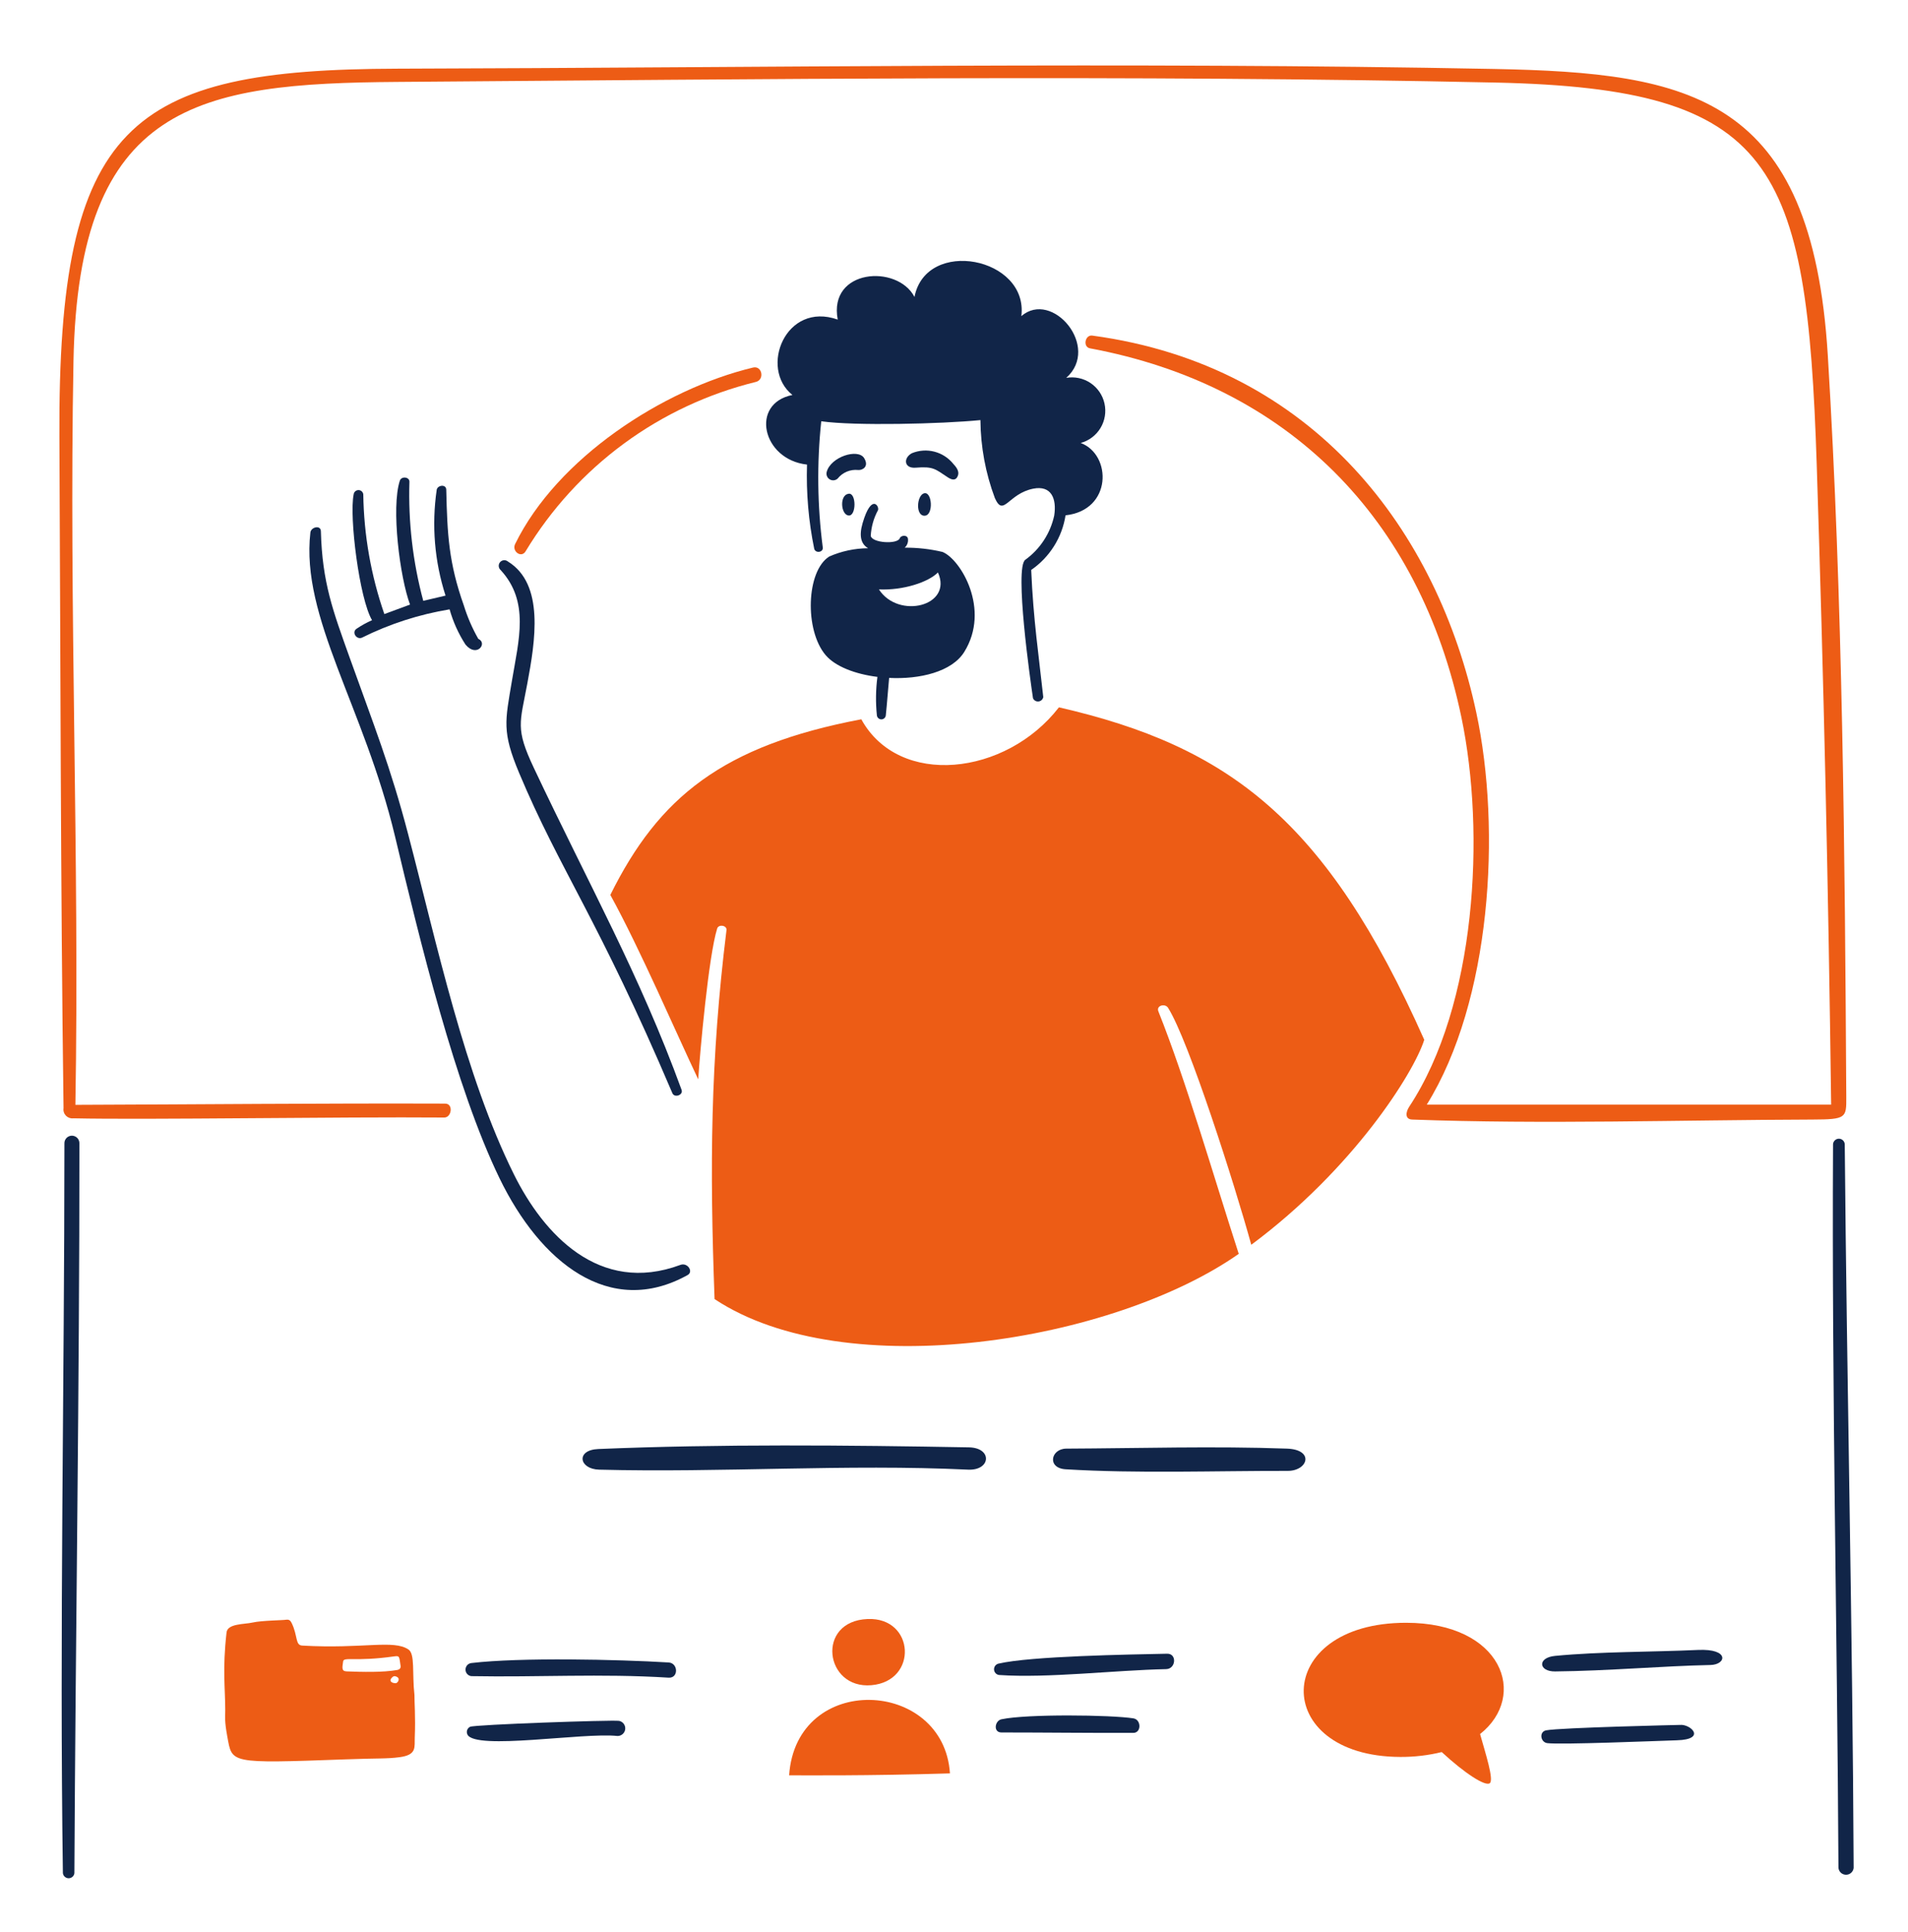
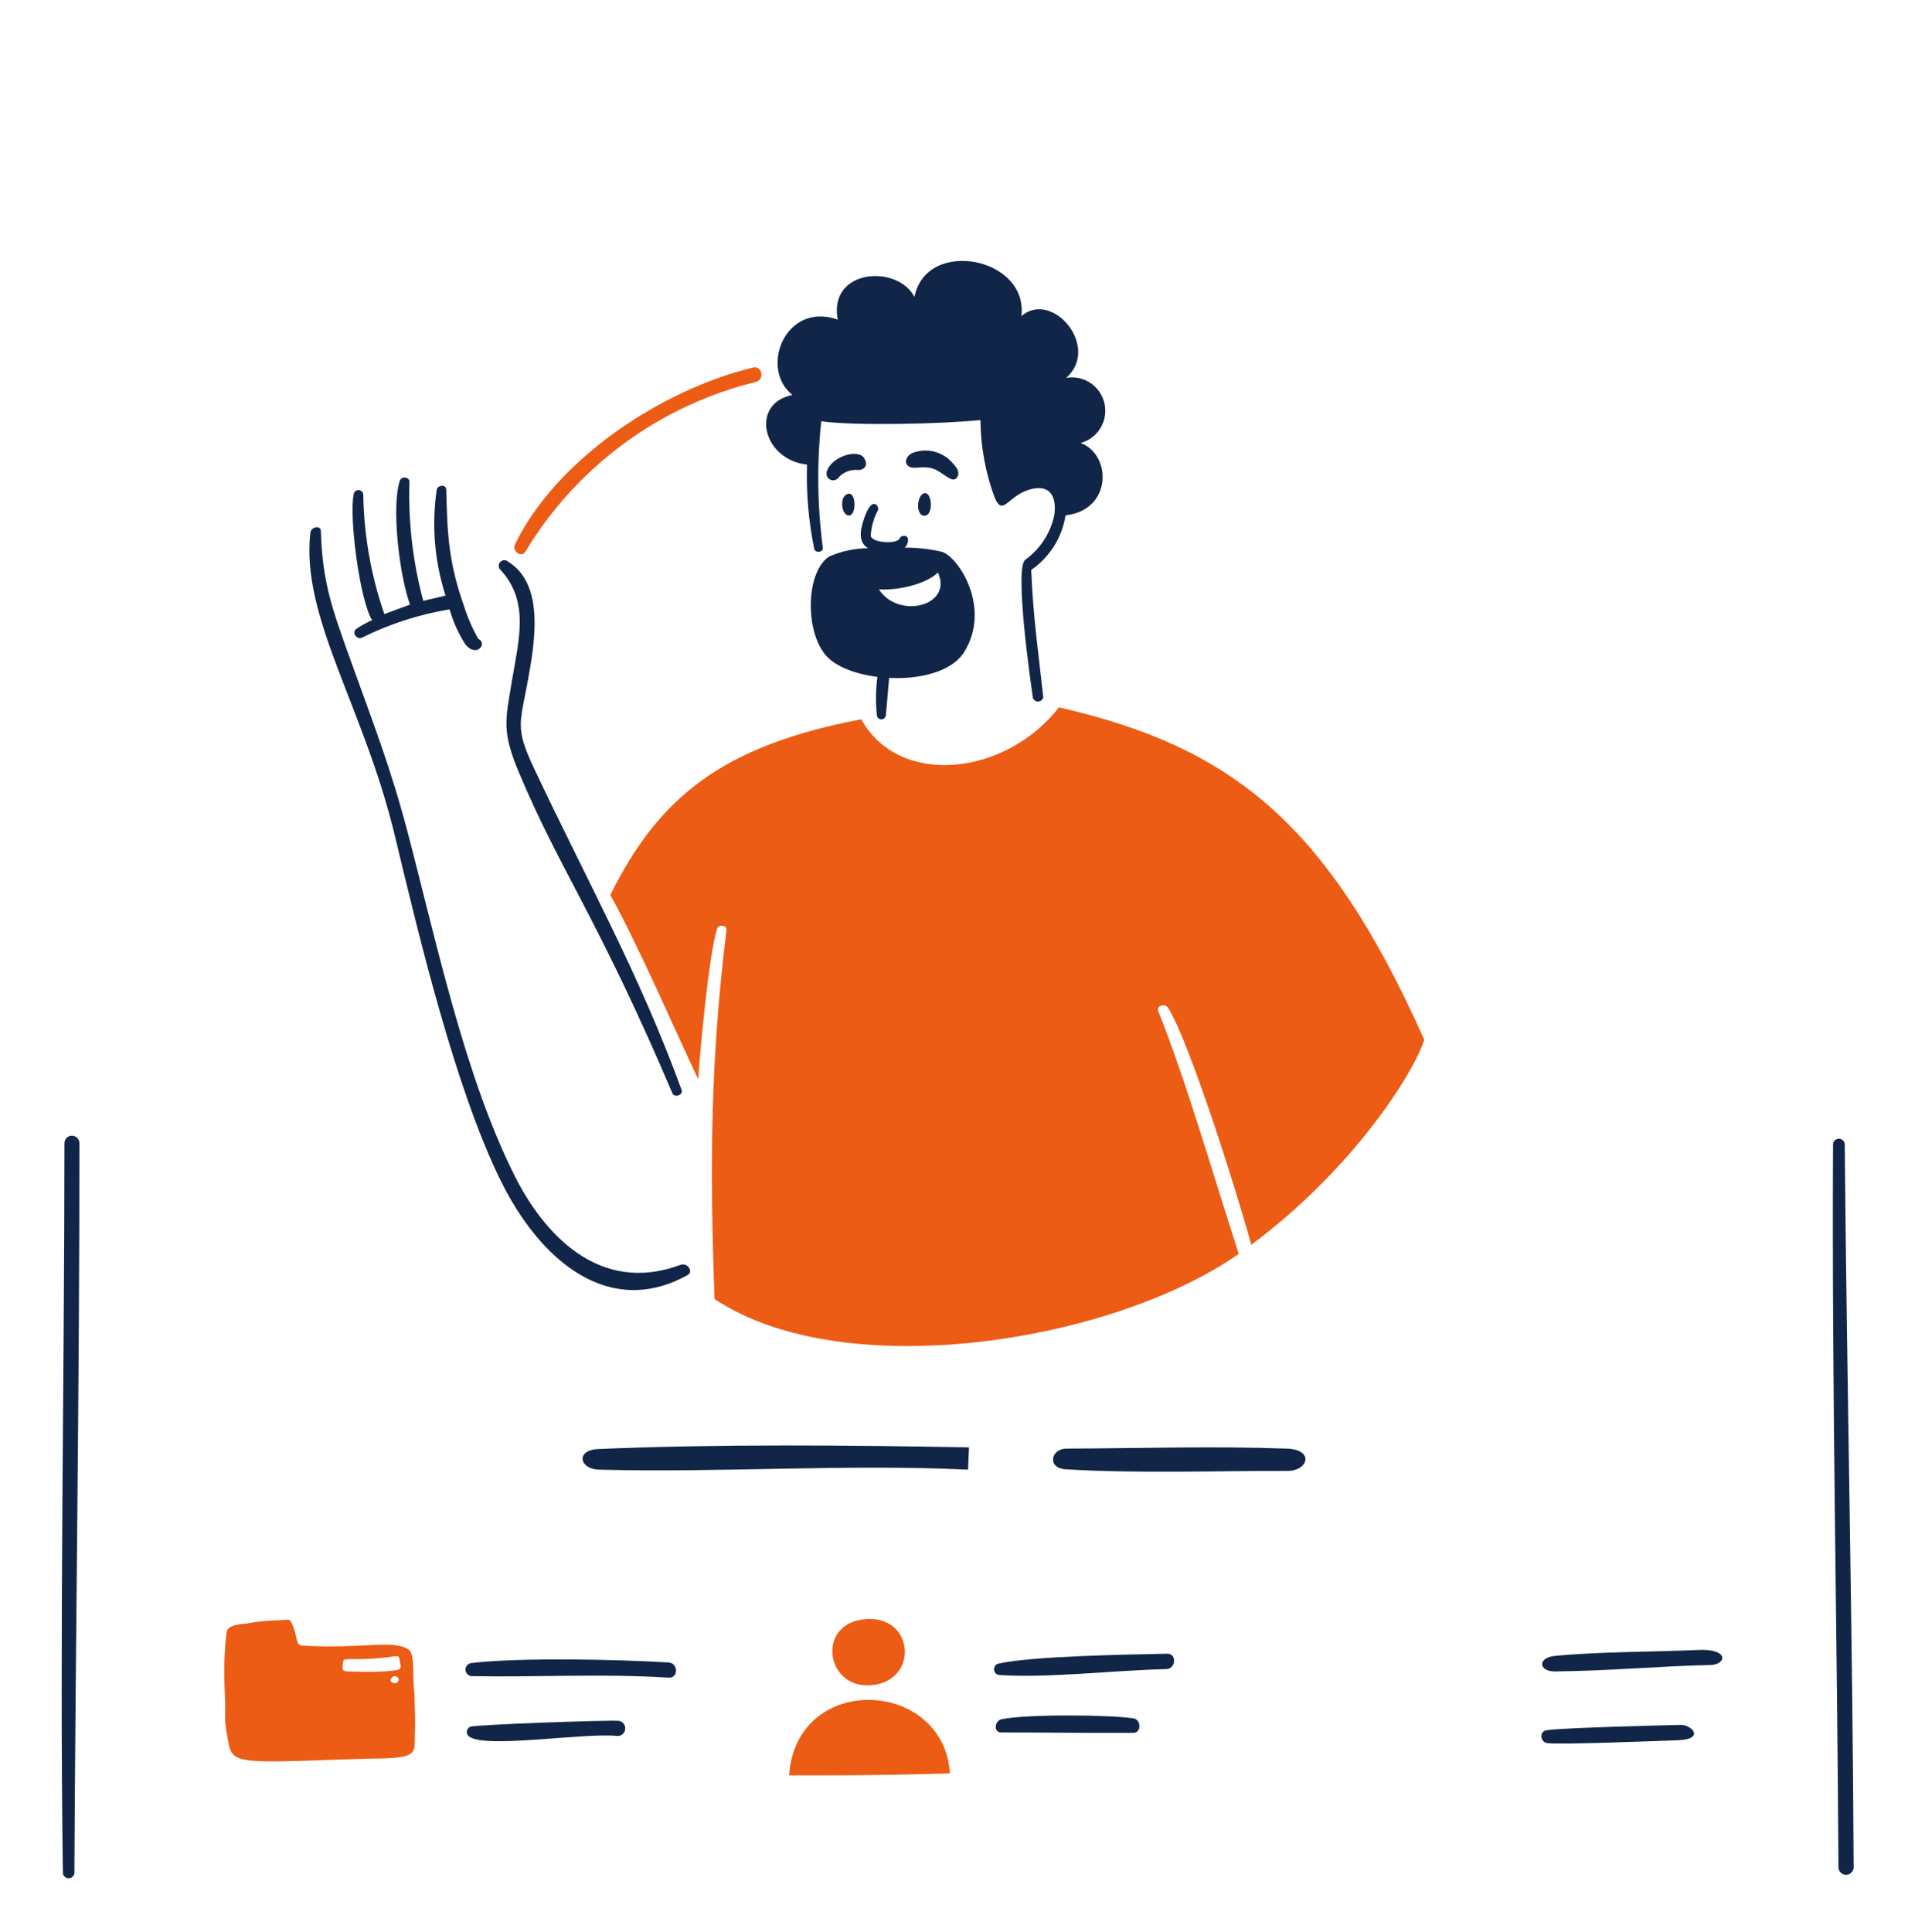
<svg xmlns="http://www.w3.org/2000/svg" width="80" height="81" viewBox="0 0 80 81" fill="none">
  <path d="M40.164 19.94C40.234 19.752 40.089 19.573 39.967 19.442C39.764 19.192 39.486 19.013 39.173 18.933C38.861 18.853 38.53 18.877 38.232 19C37.865 19.2 37.904 19.646 38.392 19.606C39.147 19.544 39.217 19.669 39.739 20.01C39.912 20.122 40.08 20.165 40.164 19.94Z" fill="#112548" />
  <path d="M35.575 21.61C35.912 21.655 35.912 20.634 35.575 20.7C35.193 20.755 35.251 21.567 35.575 21.61Z" fill="#112548" />
  <path d="M36.767 29.993C36.773 30.038 36.795 30.08 36.83 30.11C36.864 30.14 36.908 30.157 36.954 30.157C36.999 30.157 37.043 30.14 37.078 30.11C37.112 30.08 37.134 30.038 37.14 29.993C37.195 29.469 37.231 28.943 37.28 28.419C38.569 28.485 39.912 28.16 40.428 27.333C41.543 25.545 40.277 23.444 39.518 23.138C38.998 23.015 38.466 22.955 37.932 22.959C37.981 22.916 38.019 22.862 38.043 22.801C38.067 22.741 38.077 22.675 38.071 22.61C38.071 22.419 37.787 22.416 37.723 22.57C37.617 22.825 36.563 22.764 36.509 22.464C36.529 22.087 36.633 21.719 36.813 21.387C36.881 21.232 36.541 20.659 36.17 21.924C36.003 22.491 36.112 22.816 36.4 22.983C35.839 22.986 35.285 23.104 34.771 23.329C33.801 23.935 33.728 26.422 34.62 27.466C35.026 27.942 35.863 28.261 36.789 28.376C36.718 28.912 36.711 29.455 36.767 29.993ZM39.324 23.993C39.97 25.407 37.671 25.974 36.852 24.709C37.862 24.755 38.927 24.409 39.332 23.993H39.324Z" fill="#112548" />
  <path d="M38.72 20.689C38.44 20.808 38.389 21.6 38.747 21.62C39.166 21.643 39.087 20.535 38.72 20.689Z" fill="#112548" />
  <path d="M35.981 19.703C36.145 19.721 36.457 19.57 36.233 19.206C35.974 18.785 34.829 19.15 34.662 19.785C34.647 19.844 34.651 19.906 34.674 19.962C34.697 20.018 34.737 20.065 34.789 20.096C34.841 20.127 34.902 20.141 34.962 20.135C35.022 20.128 35.079 20.103 35.123 20.061C35.224 19.934 35.356 19.835 35.506 19.772C35.656 19.709 35.82 19.686 35.981 19.703Z" fill="#112548" />
  <path d="M33.837 19.476C33.8 20.662 33.901 21.848 34.14 23.01C34.199 23.206 34.526 23.159 34.498 22.949C34.269 21.195 34.248 19.419 34.434 17.66C35.83 17.86 39.488 17.772 41.108 17.611C41.117 18.728 41.322 19.835 41.714 20.881C42.079 21.698 42.263 20.697 43.322 20.486C44.081 20.336 44.311 20.902 44.202 21.612C44.04 22.359 43.608 23.02 42.988 23.468C42.529 23.803 43.203 28.548 43.313 29.274C43.333 29.318 43.366 29.354 43.408 29.378C43.45 29.401 43.499 29.411 43.547 29.405C43.595 29.4 43.64 29.379 43.675 29.346C43.711 29.313 43.734 29.269 43.743 29.222C43.558 27.514 43.325 25.974 43.237 23.893C43.62 23.629 43.945 23.29 44.193 22.896C44.441 22.503 44.605 22.062 44.677 21.603C46.637 21.39 46.621 19.061 45.314 18.57C45.66 18.474 45.957 18.25 46.143 17.942C46.328 17.634 46.388 17.267 46.31 16.916C46.232 16.565 46.022 16.258 45.724 16.057C45.425 15.857 45.061 15.779 44.707 15.84C46.16 14.548 44.119 12.133 42.824 13.252C43.127 10.783 38.832 9.949 38.343 12.448C37.623 11.068 34.722 11.272 35.125 13.398C32.941 12.622 31.819 15.438 33.226 16.558C31.44 16.91 31.95 19.267 33.837 19.476Z" fill="#112548" />
  <path d="M28.832 53.451C29.084 53.311 28.832 52.914 28.529 53.026C25.119 54.291 22.789 51.728 21.552 49.24C19.477 45.064 18.32 39.573 17.109 34.954C16.37 32.136 15.676 30.405 14.649 27.535C13.966 25.624 13.51 24.425 13.454 22.269C13.447 21.996 13.04 22.093 13.014 22.324C12.605 25.884 15.261 29.622 16.563 35.063C17.594 39.374 19.081 45.555 20.946 49.398C22.651 52.911 25.56 55.27 28.832 53.451Z" fill="#112548" />
  <path d="M14.946 26.361C14.737 26.506 14.946 26.825 15.171 26.734C16.331 26.157 17.572 25.756 18.851 25.545C18.998 26.068 19.223 26.566 19.518 27.022C19.991 27.589 20.459 26.96 20.055 26.782C19.802 26.339 19.599 25.869 19.448 25.382C18.817 23.602 18.753 22.414 18.711 20.529C18.705 20.286 18.349 20.335 18.311 20.529C18.093 22.018 18.219 23.537 18.681 24.969L17.747 25.188C17.309 23.561 17.114 21.878 17.167 20.195C17.172 19.992 16.831 19.949 16.764 20.152C16.395 21.283 16.764 24.199 17.192 25.345L16.115 25.743C15.555 24.127 15.257 22.433 15.232 20.723C15.226 20.674 15.202 20.628 15.165 20.596C15.128 20.563 15.08 20.545 15.031 20.545C14.981 20.545 14.933 20.563 14.896 20.596C14.859 20.628 14.835 20.674 14.829 20.723C14.635 21.663 15.069 25.103 15.599 26C15.371 26.1 15.152 26.22 14.946 26.361Z" fill="#112548" />
  <path d="M21.464 28.543C21.181 30.235 21.038 30.668 21.768 32.407C23.49 36.507 25.065 38.48 28.192 45.828C28.281 46.038 28.659 45.908 28.577 45.686C26.806 40.833 24.743 37.191 22.38 32.185C21.603 30.537 21.8 30.316 22.108 28.665C22.44 26.885 22.84 24.493 21.298 23.54C21.25 23.5 21.188 23.48 21.126 23.485C21.064 23.491 21.006 23.52 20.966 23.568C20.926 23.616 20.906 23.678 20.912 23.74C20.917 23.802 20.947 23.86 20.994 23.9C22.208 25.224 21.754 26.81 21.464 28.543Z" fill="#112548" />
-   <path d="M40.628 60.675C35.557 60.583 30.148 60.532 25.083 60.745C24.133 60.785 24.276 61.588 25.119 61.61C30.249 61.744 35.494 61.367 40.589 61.61C41.547 61.655 41.62 60.694 40.628 60.675Z" fill="#112548" />
+   <path d="M40.628 60.675C35.557 60.583 30.148 60.532 25.083 60.745C24.133 60.785 24.276 61.588 25.119 61.61C30.249 61.744 35.494 61.367 40.589 61.61Z" fill="#112548" />
  <path d="M53.96 60.728C50.927 60.618 47.748 60.714 44.709 60.728C44.059 60.731 43.887 61.547 44.684 61.595C47.696 61.777 50.957 61.657 53.987 61.662C54.848 61.664 55.12 60.77 53.96 60.728Z" fill="#112548" />
  <path d="M70.436 72.311C70.403 72.311 65.424 72.424 64.827 72.538C64.524 72.597 64.587 73.04 64.879 73.075C65.468 73.145 69.347 72.986 70.311 72.955C71.567 72.919 70.888 72.265 70.436 72.311Z" fill="#112548" />
  <path d="M48.939 69.326C47.365 69.359 43.215 69.425 41.863 69.742C41.808 69.755 41.76 69.788 41.726 69.833C41.693 69.879 41.676 69.935 41.679 69.991C41.682 70.048 41.705 70.101 41.744 70.143C41.782 70.184 41.834 70.211 41.89 70.218C43.941 70.358 46.719 70.018 48.894 69.972C49.307 69.964 49.355 69.318 48.939 69.326Z" fill="#112548" />
  <path d="M71.191 69.168C69.271 69.257 67.087 69.235 65.203 69.417C64.448 69.49 64.509 70.076 65.203 70.069C67.423 70.047 69.69 69.841 71.719 69.799C72.383 69.785 72.532 69.106 71.191 69.168Z" fill="#112548" />
  <path d="M25.957 72.141C25.616 72.098 19.917 72.296 19.711 72.389C19.682 72.403 19.656 72.422 19.635 72.446C19.614 72.47 19.597 72.498 19.587 72.528C19.576 72.558 19.572 72.59 19.574 72.622C19.576 72.654 19.585 72.685 19.599 72.714C19.925 73.386 24.491 72.616 25.887 72.775C25.967 72.777 26.045 72.749 26.106 72.696C26.166 72.643 26.205 72.57 26.214 72.49C26.223 72.41 26.201 72.33 26.153 72.265C26.106 72.201 26.036 72.156 25.957 72.141Z" fill="#112548" />
  <path d="M47.52 72.035C46.578 71.888 43.052 71.847 41.988 72.075C41.708 72.135 41.636 72.627 41.988 72.627C43.835 72.627 45.688 72.651 47.517 72.645C47.863 72.644 47.857 72.088 47.52 72.035Z" fill="#112548" />
  <path d="M28.035 69.693C25.893 69.564 21.82 69.474 19.763 69.717C19.696 69.725 19.633 69.757 19.588 69.808C19.543 69.858 19.518 69.924 19.518 69.992C19.518 70.06 19.543 70.125 19.588 70.176C19.633 70.226 19.696 70.259 19.763 70.266C22.557 70.318 25.193 70.152 28.035 70.33C28.456 70.356 28.44 69.718 28.035 69.693Z" fill="#112548" />
  <path d="M77.348 47.972C77.346 47.909 77.319 47.849 77.273 47.805C77.227 47.761 77.166 47.736 77.102 47.736C77.039 47.736 76.978 47.761 76.932 47.805C76.886 47.849 76.859 47.909 76.857 47.972C76.803 58.349 77.034 68.316 77.084 78.304C77.092 78.383 77.129 78.457 77.188 78.51C77.247 78.563 77.323 78.592 77.403 78.592C77.482 78.592 77.558 78.563 77.617 78.51C77.676 78.457 77.713 78.383 77.721 78.304C77.676 68.306 77.436 58.062 77.348 47.972Z" fill="#112548" />
  <path d="M2.701 47.936C2.701 58.021 2.492 68.407 2.637 78.526C2.645 78.585 2.673 78.639 2.718 78.678C2.762 78.717 2.819 78.739 2.878 78.739C2.938 78.739 2.995 78.717 3.039 78.678C3.084 78.639 3.112 78.585 3.119 78.526C3.165 68.774 3.335 58.028 3.329 47.933C3.33 47.891 3.323 47.849 3.307 47.809C3.292 47.77 3.269 47.734 3.24 47.704C3.21 47.674 3.175 47.65 3.136 47.634C3.097 47.617 3.055 47.609 3.013 47.609C2.971 47.61 2.929 47.618 2.891 47.635C2.852 47.652 2.817 47.676 2.788 47.706C2.759 47.737 2.736 47.773 2.721 47.812C2.706 47.852 2.699 47.894 2.701 47.936Z" fill="#112548" />
  <path d="M48.976 42.249C49.843 43.623 51.779 49.687 52.464 52.183C56.738 49.007 59.277 44.983 59.717 43.59C55.619 34.375 51.527 31.29 44.4 29.652C42.177 32.525 37.694 33.026 36.113 30.153C30.291 31.259 27.622 33.417 25.59 37.517C26.83 39.762 28.377 43.365 29.275 45.246C29.351 44.084 29.711 40.072 30.07 38.926C30.131 38.732 30.485 38.793 30.461 38.99C29.785 44.45 29.755 48.888 29.961 54.459C35.445 58.099 46.695 56.243 51.939 52.563C50.829 49.13 49.735 45.324 48.569 42.396C48.471 42.15 48.85 42.05 48.976 42.249Z" fill="#ED5C15" />
  <path d="M17.391 72.826C17.372 73.236 17.495 73.566 16.754 73.664C16.198 73.738 15.886 73.701 14.448 73.756C9.573 73.933 9.738 73.921 9.53 72.796C9.408 72.123 9.444 72.019 9.444 71.695C9.444 70.765 9.322 69.988 9.499 68.434C9.542 68.055 10.252 68.098 10.595 68.018C10.968 67.933 11.855 67.926 11.995 67.902C12.13 67.884 12.179 67.939 12.234 68.049C12.491 68.587 12.374 68.972 12.674 68.985C15.231 69.132 16.497 68.722 17.128 69.15C17.409 69.346 17.274 70.129 17.378 71.064C17.372 71.315 17.427 71.988 17.391 72.826ZM16.669 70.006C16.754 69.988 16.809 69.927 16.797 69.841C16.736 69.443 16.761 69.407 16.534 69.437C14.883 69.67 14.412 69.443 14.387 69.651C14.357 69.884 14.301 70.061 14.534 70.067C15.195 70.092 16.039 70.116 16.669 70.006ZM16.577 70.563C16.663 70.569 16.754 70.428 16.699 70.343C16.663 70.294 16.571 70.257 16.516 70.269C16.467 70.281 16.381 70.373 16.375 70.416C16.357 70.52 16.479 70.557 16.577 70.563Z" fill="#ED5C15" />
  <path d="M33.087 74.423C33.694 74.423 36.336 74.45 39.83 74.343C39.573 70.365 33.385 70.079 33.087 74.423Z" fill="#ED5C15" />
  <path d="M36.536 70.646C38.505 70.476 38.356 67.794 36.382 67.871C34.2 67.955 34.571 70.816 36.536 70.646Z" fill="#ED5C15" />
-   <path d="M58.955 68.029C53.307 68.029 53.24 73.633 58.712 73.653C59.298 73.656 59.882 73.588 60.45 73.449C61.436 74.359 62.27 74.887 62.461 74.757C62.652 74.626 62.279 73.489 62.058 72.694C64.084 71.09 62.992 68.029 58.955 68.029Z" fill="#ED5C15" />
  <path d="M31.574 15.408C27.788 16.317 23.358 19.208 21.598 22.808C21.45 23.11 21.859 23.413 22.038 23.111C23.101 21.351 24.5 19.817 26.157 18.598C27.814 17.38 29.695 16.501 31.692 16.011C32.072 15.915 31.953 15.317 31.574 15.408Z" fill="#ED5C15" />
-   <path d="M77.412 45.996C77.354 35.756 77.262 25.106 76.638 14.902C75.973 4.007 70.875 3.051 62.656 2.891C47.244 2.591 32.032 2.837 16.656 2.879C5.416 2.909 2.425 5.169 2.491 18.302C2.538 27.648 2.539 37.124 2.664 46.456C2.655 46.513 2.66 46.571 2.677 46.625C2.694 46.679 2.724 46.729 2.763 46.77C2.803 46.811 2.851 46.842 2.905 46.862C2.959 46.881 3.016 46.888 3.073 46.881C6.23 46.949 14.233 46.813 18.63 46.848C18.934 46.85 19.022 46.267 18.664 46.265C13.507 46.247 8.33 46.299 3.161 46.317C3.337 35.95 2.886 25.491 3.081 15.139C3.282 4.313 8.325 3.495 16.657 3.434C32.011 3.32 47.341 3.131 62.701 3.461C74.409 3.713 75.76 6.834 76.172 19.455C76.463 28.403 76.665 37.354 76.778 46.309H59.822C62.522 41.963 62.954 34.803 61.9 29.877C60.28 22.294 55.12 15.326 45.797 14.068C45.494 14.028 45.393 14.544 45.7 14.602C53.996 16.149 59.53 21.717 61.275 30.071C62.289 34.924 61.899 42.14 59.082 46.402C58.944 46.612 58.894 46.922 59.21 46.933C64.706 47.137 70.475 46.95 75.998 46.933C77.412 46.928 77.417 46.863 77.412 45.996Z" fill="#ED5C15" />
</svg>